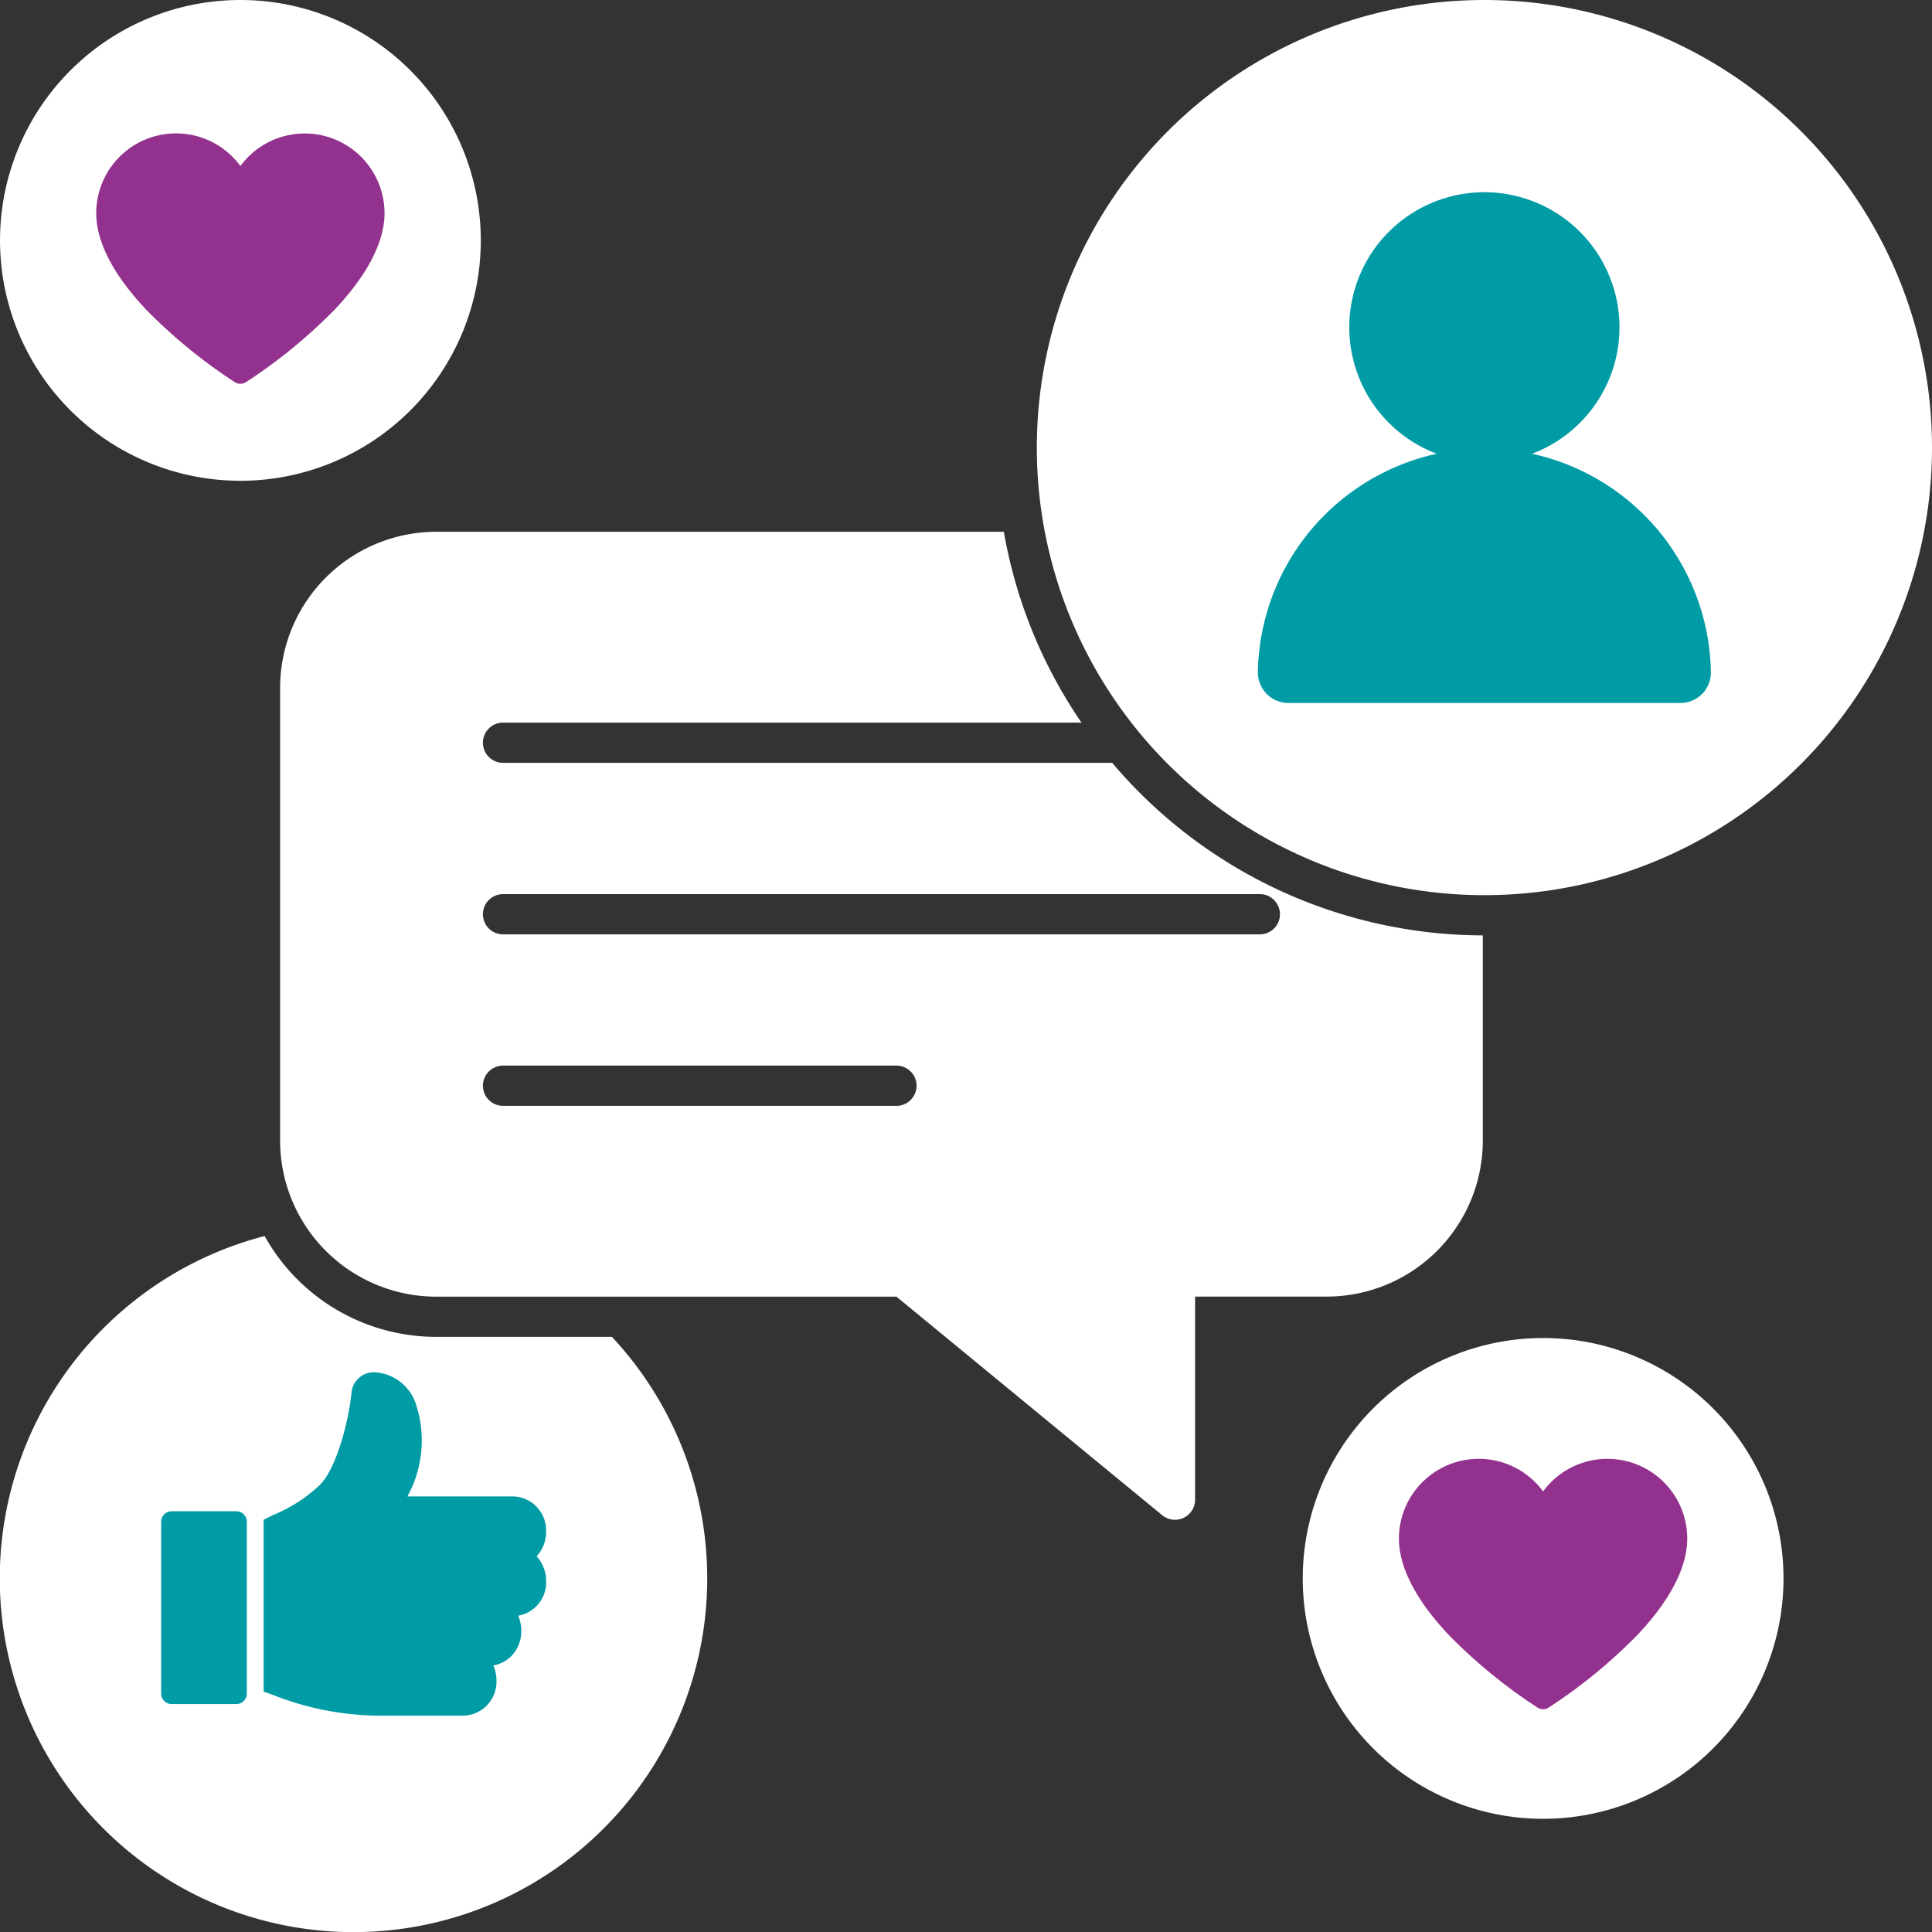
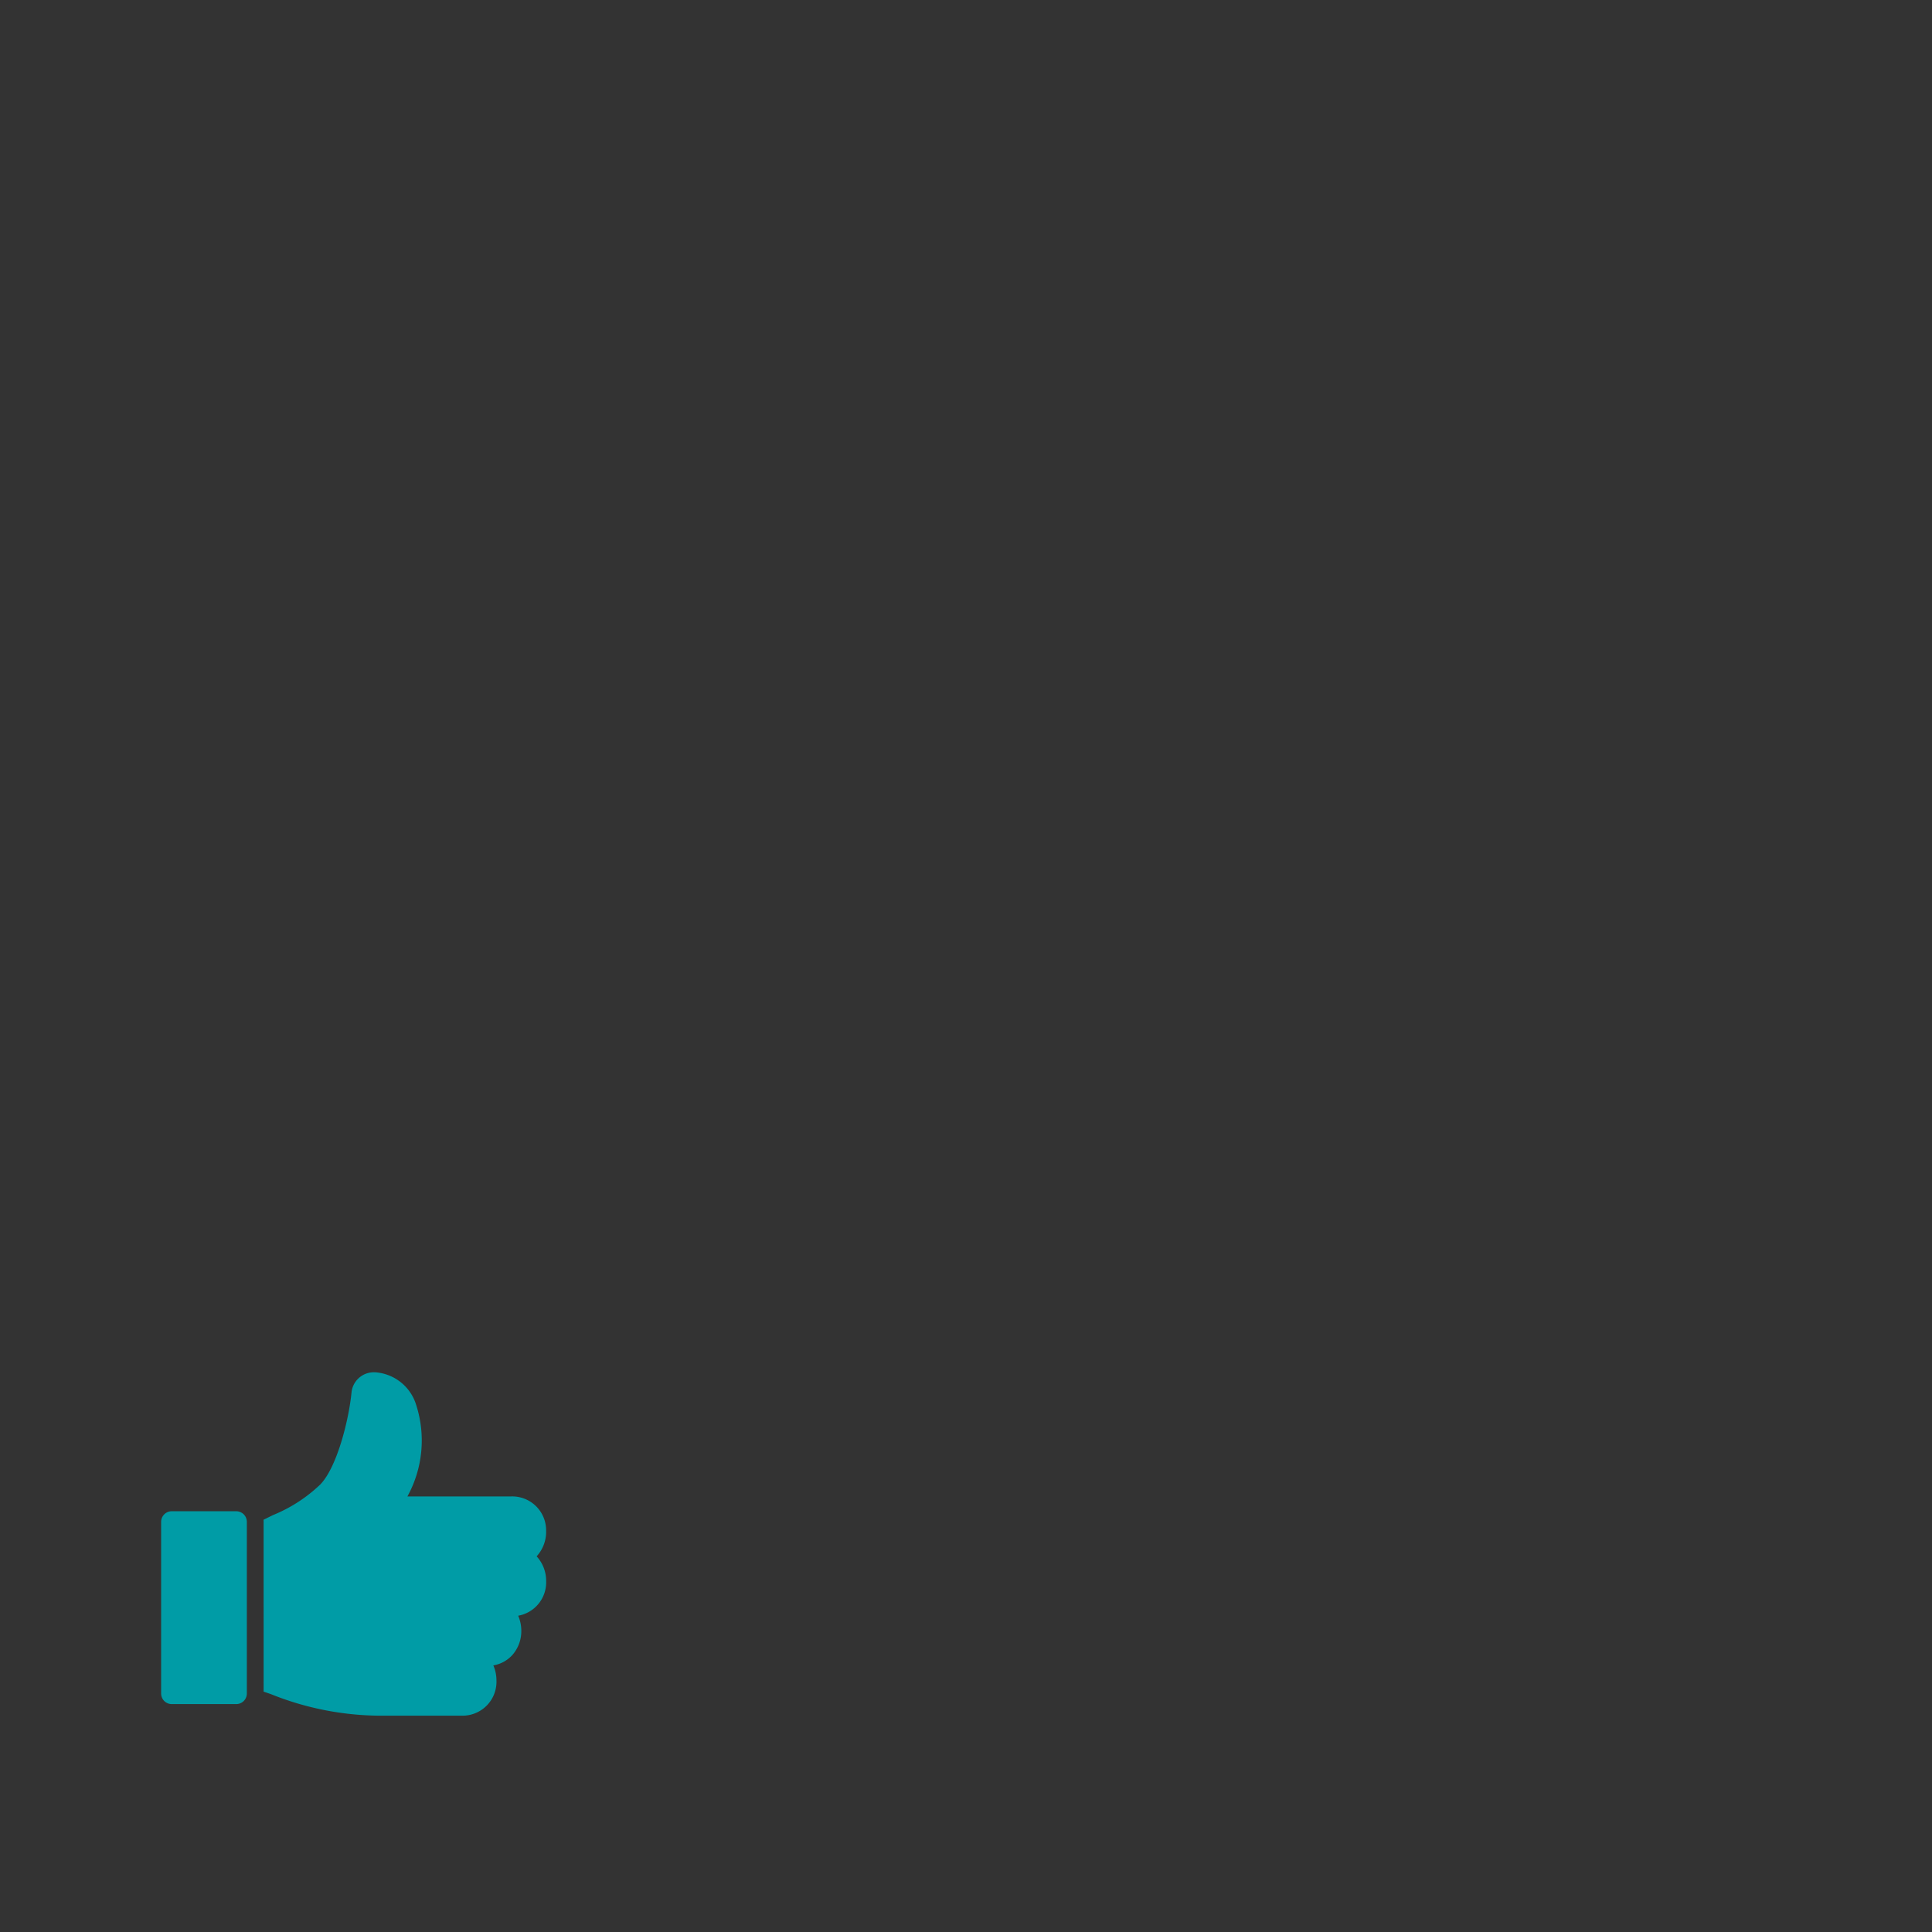
<svg xmlns="http://www.w3.org/2000/svg" id="Group_4688" data-name="Group 4688" width="185.76" height="185.758" viewBox="0 0 185.76 185.758">
  <rect x="0" y="0" width="185.76" height="185.758" fill="#333333" stroke="none" />
  <defs>
    <clipPath id="clip-path">
      <rect id="Rectangle_1747" data-name="Rectangle 1747" width="185.76" height="185.758" fill="none" />
    </clipPath>
  </defs>
  <g id="Group_4685" data-name="Group 4685" clip-path="url(#clip-path)">
-     <path id="Path_7341" data-name="Path 7341" d="M148.37,128.65a23.113,23.113,0,1,0,23.113,23.113A23.112,23.112,0,0,0,148.37,128.65M23.115,0A23.113,23.113,0,1,0,46.228,23.115,23.113,23.113,0,0,0,23.115,0m119.61,0A43.035,43.035,0,1,0,185.76,43.035,43.035,43.035,0,0,0,142.725,0M106.932,73.348H48.368a1.935,1.935,0,0,1,0-3.871h55.614a46.628,46.628,0,0,1-7.463-18.345h-54.6A15.016,15.016,0,0,0,26.931,66.119v43.565a15.015,15.015,0,0,0,14.987,14.987H86.191l25.552,21.014a1.935,1.935,0,0,0,3.164-1.5v-19.52h12.678a15.016,15.016,0,0,0,14.987-14.987V89.936a46.807,46.807,0,0,1-35.636-16.591ZM86.189,106.326H48.368a1.934,1.934,0,0,1,0-3.869H86.191a1.934,1.934,0,0,1,0,3.869ZM121.13,89.838H48.368a1.934,1.934,0,0,1,0-3.869h72.764a1.934,1.934,0,0,1,0,3.869Zm-62.3,38.7H41.916a18.882,18.882,0,0,1-16.473-9.695,34.01,34.01,0,1,0,33.39,9.692Z" fill="#fff" fill-rule="evenodd" />
-     <path id="Path_7342" data-name="Path 7342" d="M22.81,15.54A7.674,7.674,0,0,0,8.947,20.076c0,3.15,2.146,6.467,4.8,9.271a50.3,50.3,0,0,0,8.534,6.98.989.989,0,0,0,1.054,0,50.315,50.315,0,0,0,8.533-6.98c2.657-2.8,4.8-6.121,4.8-9.271A7.674,7.674,0,0,0,22.81,15.54Z" transform="translate(0.305 0.423)" fill="#93328e" fill-rule="evenodd" />
-     <path id="Path_7343" data-name="Path 7343" d="M143.936,138.779a7.674,7.674,0,0,0-13.863,4.535c0,3.15,2.146,6.467,4.8,9.271a50.3,50.3,0,0,0,8.534,6.98.989.989,0,0,0,1.054,0,50.315,50.315,0,0,0,8.533-6.98c2.657-2.8,4.8-6.121,4.8-9.271a7.674,7.674,0,0,0-13.863-4.535Z" transform="translate(4.433 4.623)" fill="#93328e" fill-rule="evenodd" />
-     <path id="Path_7344" data-name="Path 7344" d="M159.672,66.108a2.931,2.931,0,0,1-2.089.874h-37.69a2.937,2.937,0,0,1-2.935-2.938v-.035a21.883,21.883,0,0,1,17.2-20.991,12.989,12.989,0,1,1,9.156,0,21.875,21.875,0,0,1,17.2,21,2.922,2.922,0,0,1-.845,2.1Z" transform="translate(3.986 0.609)" fill="#009ca6" />
    <g id="Group_4687" data-name="Group 4687" transform="translate(15.493 131.939)">
      <path id="Path_7345" data-name="Path 7345" d="M22.193,140.515H16.012a1.02,1.02,0,0,0-1.03,1.03v16.482a1.02,1.02,0,0,0,1.03,1.03h6.181a1.02,1.02,0,0,0,1.03-1.03V141.545a1.02,1.02,0,0,0-1.03-1.03" transform="translate(-14.982 -127.149)" fill="#009ca6" />
      <path id="Path_7346" data-name="Path 7346" d="M51.67,142.908a3.26,3.26,0,0,0-3.354-3.377h-9.98a11.158,11.158,0,0,0,.854-8.762,4.445,4.445,0,0,0-3.92-3.172l-.029,0a2.159,2.159,0,0,0-2.283,1.976c-.256,2.6-1.4,7.208-3.032,8.842a14.5,14.5,0,0,1-4.508,2.908c-.282.138-.591.289-.918.452.006.07.01.141.01.213V158.3l.7.24a28.421,28.421,0,0,0,10.265,2.07h8.069a3.26,3.26,0,0,0,3.354-3.378,3.629,3.629,0,0,0-.3-1.454,3.191,3.191,0,0,0,1.851-1.025,3.462,3.462,0,0,0,.838-2.3,3.637,3.637,0,0,0-.3-1.452,3.26,3.26,0,0,0,2.689-3.323,3.489,3.489,0,0,0-.915-2.387,3.5,3.5,0,0,0,.914-2.388" transform="translate(-14.657 -127.59)" fill="#009ca6" />
    </g>
  </g>
</svg>